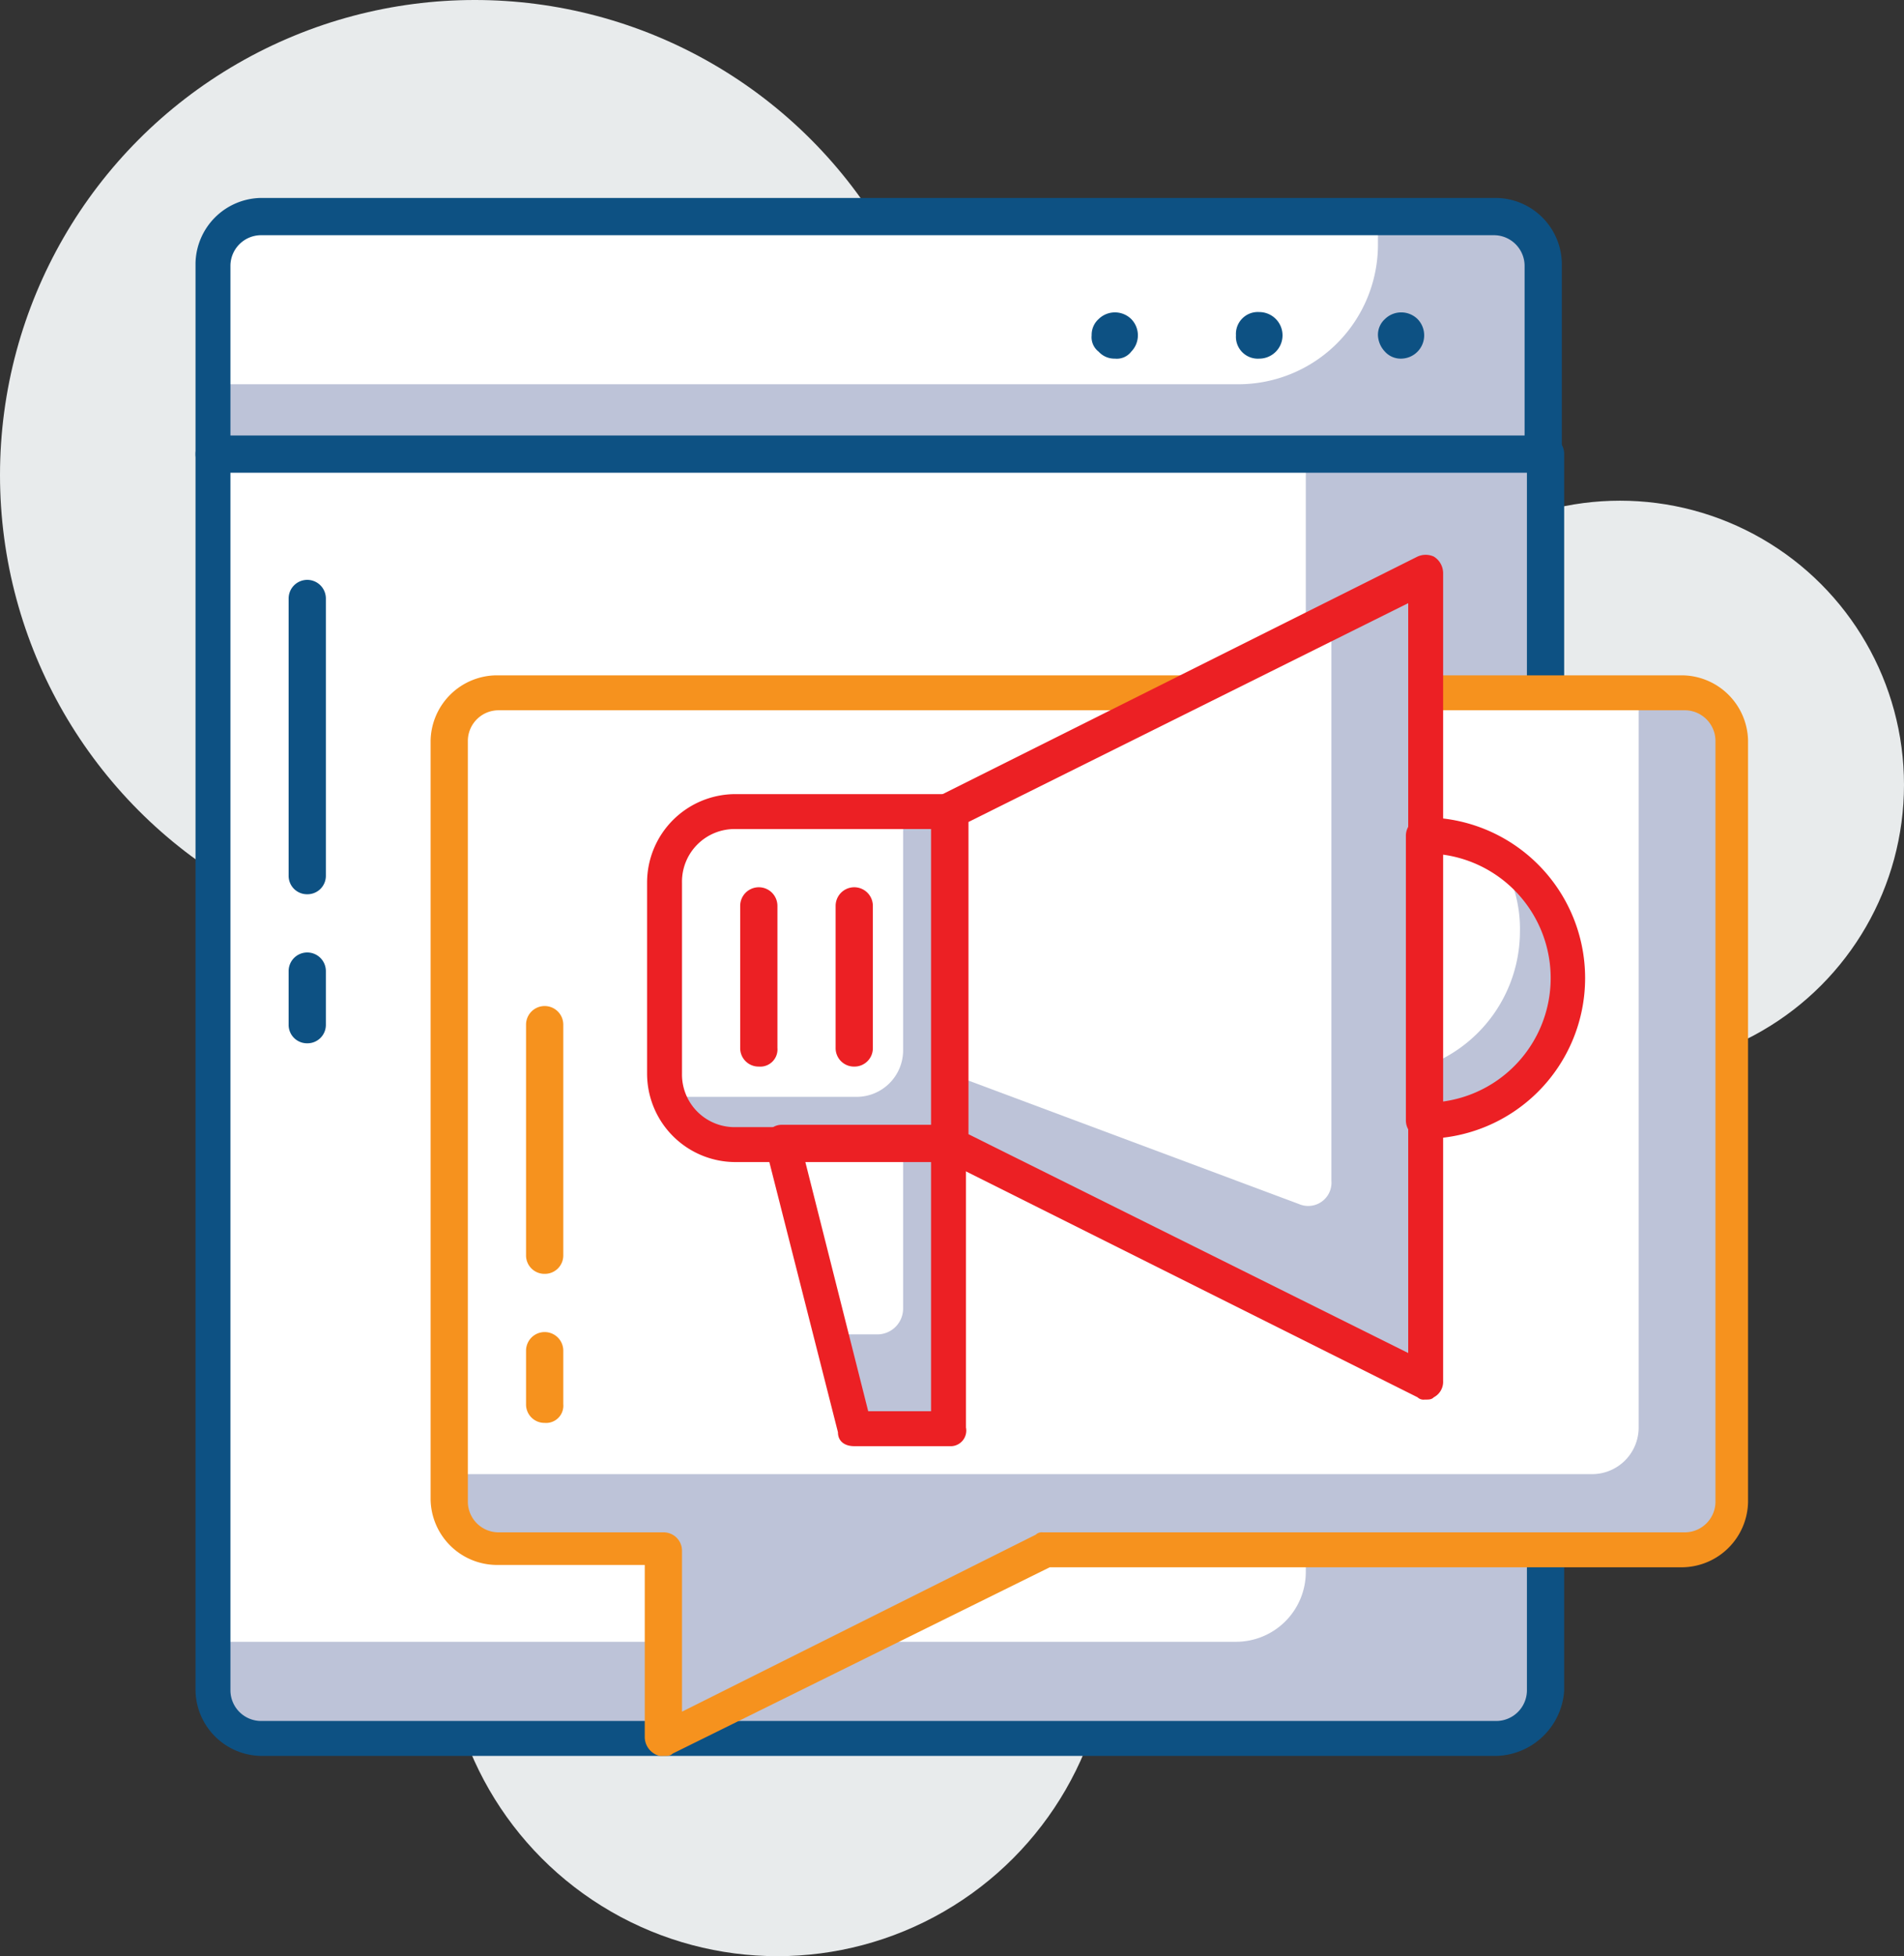
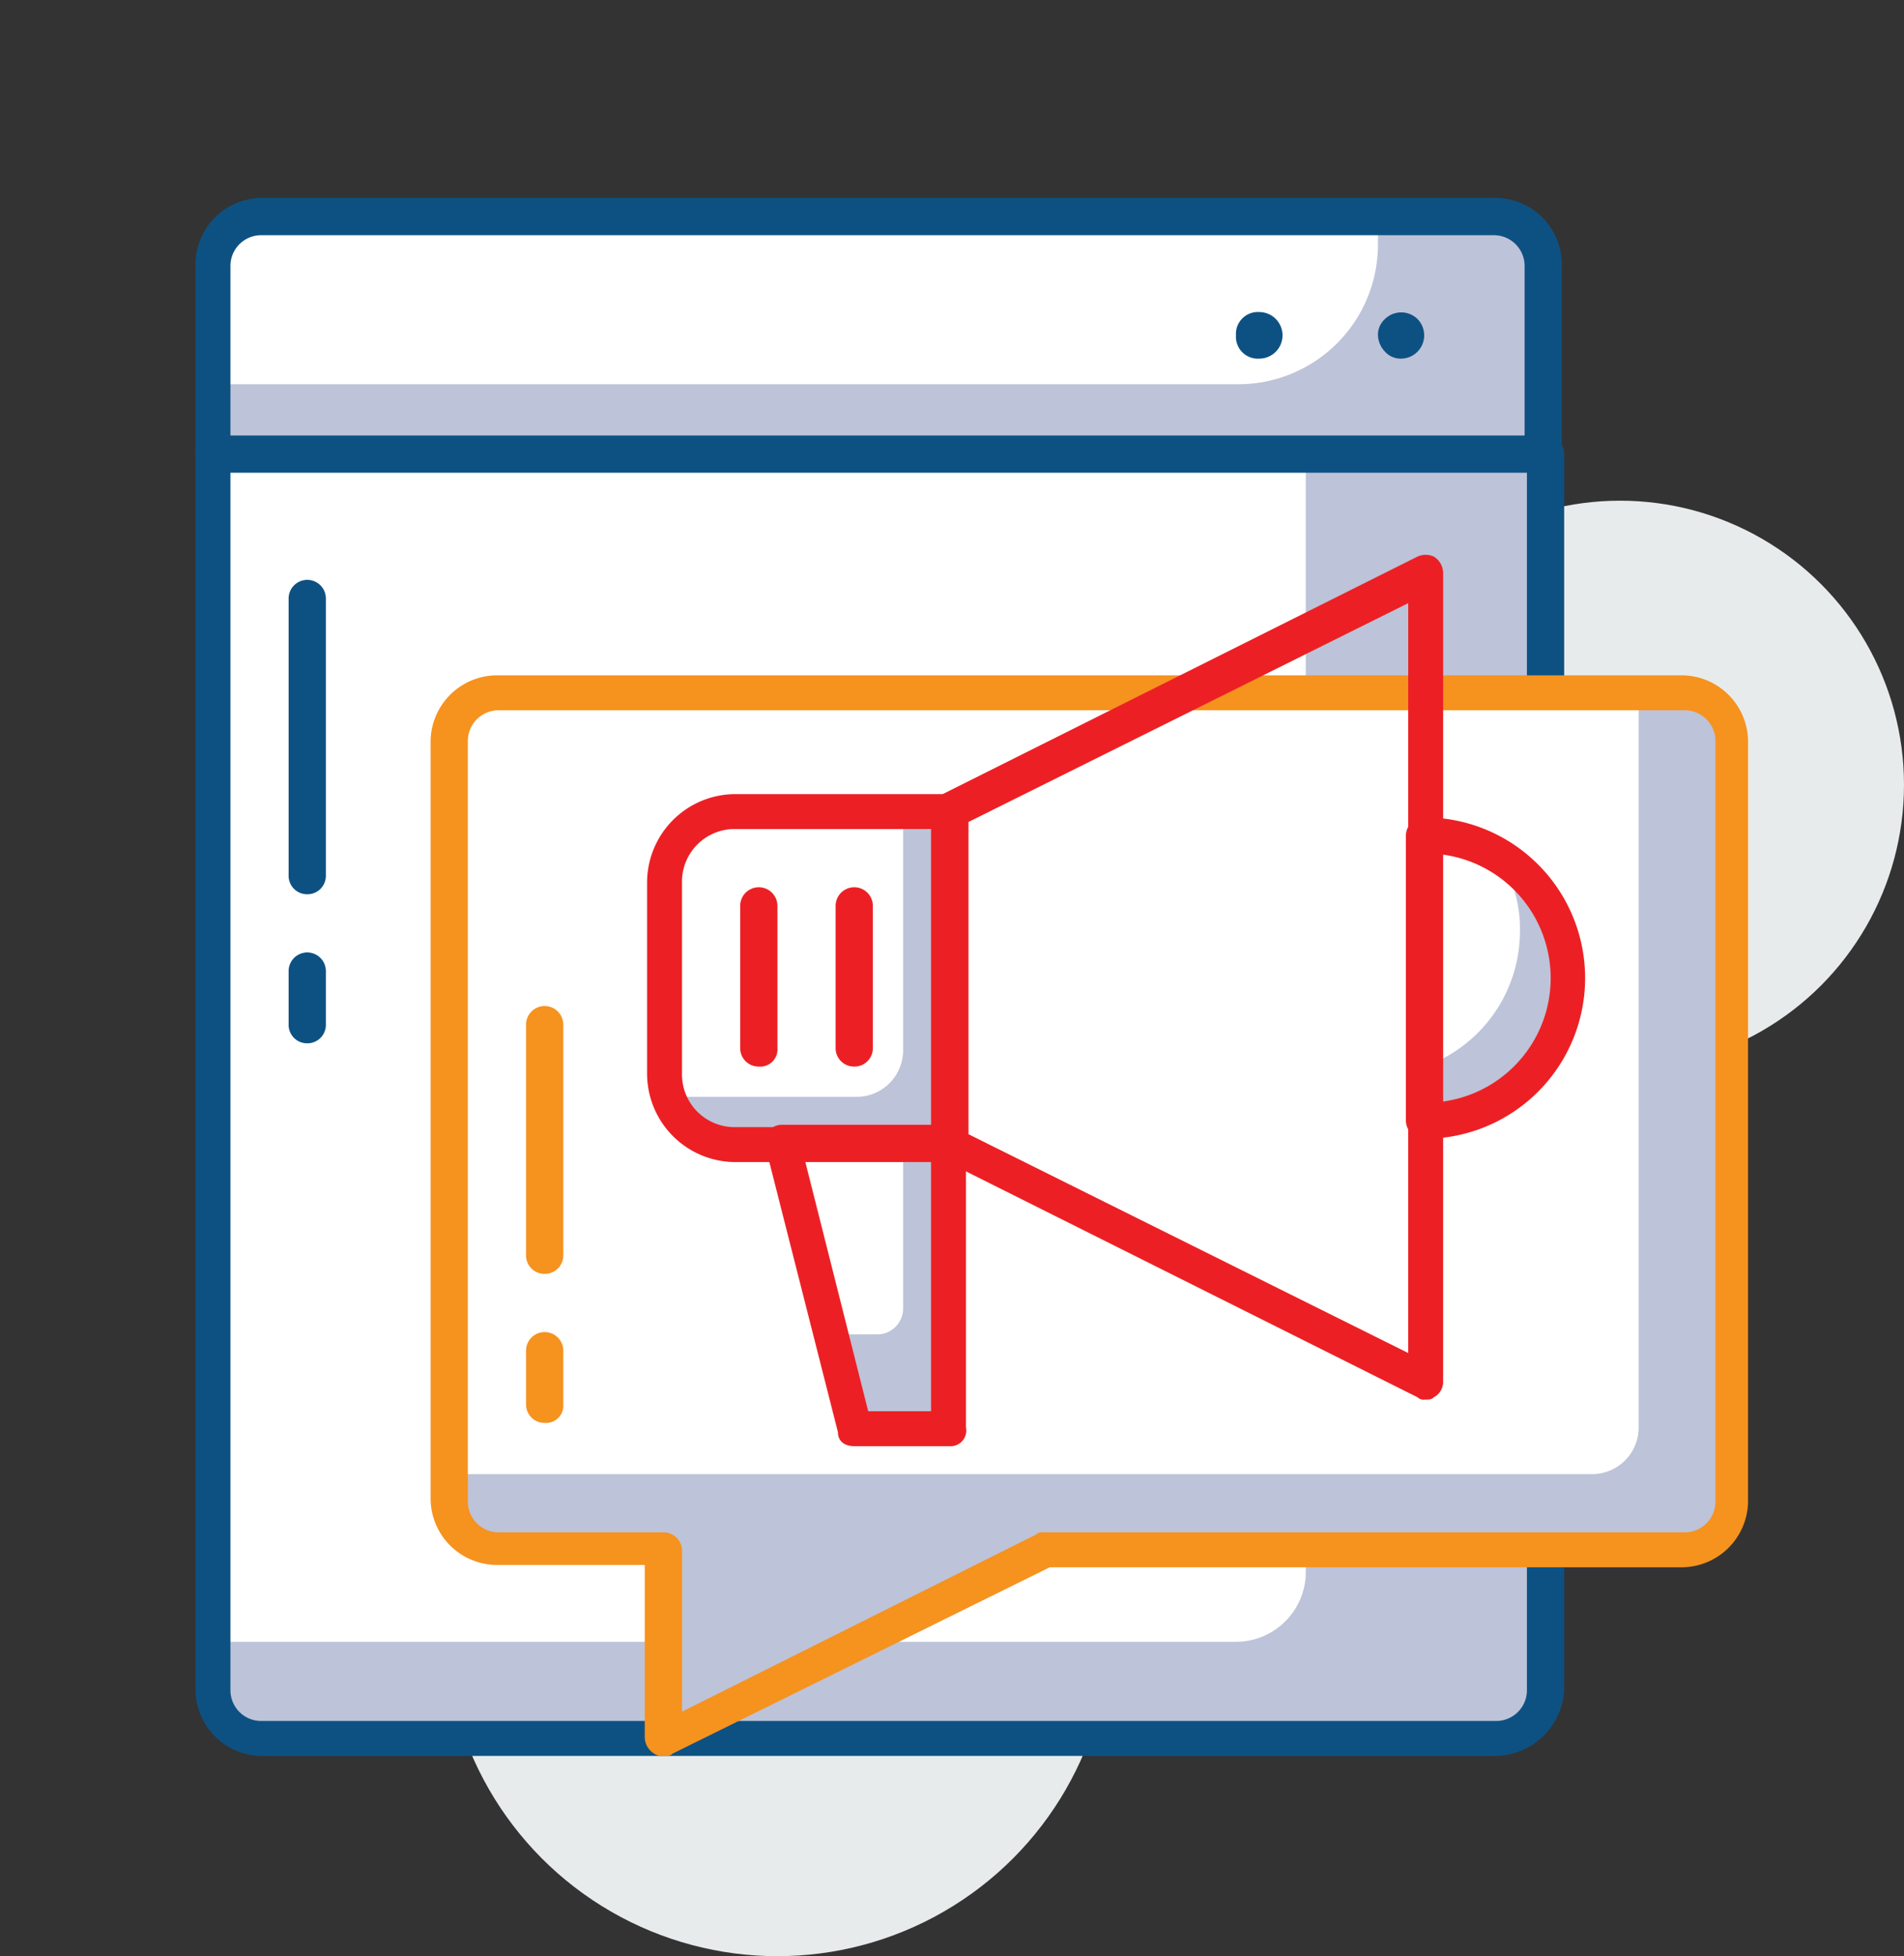
<svg xmlns="http://www.w3.org/2000/svg" id="layer_1" data-name="layer 1" viewBox="0 0 81.8 84">
  <rect x="0" y="0" width="81.8" height="84" fill="#333333" stroke="none" />
  <defs>
    <style>.cls-1{fill:#e8ebec;}.cls-2{fill:#bdc3d8;}.cls-3{fill:#fff;}.cls-4{fill:#0d5183;}.cls-5{fill:#f6921e;}.cls-6{fill:#ec2024;}</style>
  </defs>
  <circle class="cls-1" cx="33.4" cy="69.7" r="14.3" />
  <circle class="cls-1" cx="69.6" cy="33.7" r="12.2" />
-   <circle class="cls-1" cx="20.4" cy="20.4" r="20.4" />
  <path class="cls-2" d="M67.4,19.5H10.3V11.3a2,2,0,0,1,2-2H65.5a2,2,0,0,1,2,2v8.2Z" transform="translate(-1.1)" />
  <path class="cls-3" d="M54.3,16.5h-44V11.4a2,2,0,0,1,2-2h48v1.1A6,6,0,0,1,54.3,16.5Z" transform="translate(-1.1)" />
  <path class="cls-4" d="M61.3,15.4a.91.91,0,0,1-.7-.3,1.08,1.08,0,0,1-.3-.7.91.91,0,0,1,.3-.7,1,1,0,0,1,1.4,0,1,1,0,0,1-.7,1.7Z" transform="translate(-1.1)" />
  <path class="cls-4" d="M54.2,14.4a.94.94,0,0,1,1-1h0a1,1,0,0,1,1,1h0a1,1,0,0,1-1,1h0A.94.94,0,0,1,54.2,14.4Z" transform="translate(-1.1)" />
-   <path class="cls-4" d="M49,15.4a.91.91,0,0,1-.7-.3.78.78,0,0,1-.3-.7.91.91,0,0,1,.3-.7,1,1,0,0,1,1.4,0,1,1,0,0,1,0,1.4A.78.78,0,0,1,49,15.4Z" transform="translate(-1.1)" />
  <path class="cls-4" d="M67.4,20.3H10.3a.79.79,0,0,1-.8-.8V11.3a2.86,2.86,0,0,1,2.8-2.8H65.4a2.86,2.86,0,0,1,2.8,2.8v8.2A.79.79,0,0,1,67.4,20.3ZM11,18.8H66.6V11.4a1.32,1.32,0,0,0-1.3-1.3h-53A1.32,1.32,0,0,0,11,11.4Z" transform="translate(-1.1)" />
  <path class="cls-2" d="M67.4,19.5H10.3V72.6a2,2,0,0,0,2,2H65.5a2,2,0,0,0,2-2V19.5Z" transform="translate(-1.1)" />
  <path class="cls-3" d="M57.2,19.5h-47v51h44a3,3,0,0,0,3-3Z" transform="translate(-1.1)" />
  <path class="cls-4" d="M65.4,75.4H12.3a2.86,2.86,0,0,1-2.8-2.8V19.5a.79.79,0,0,1,.8-.8H67.5a.79.79,0,0,1,.8.8V72.6A3,3,0,0,1,65.4,75.4ZM11,20.3V72.6a1.32,1.32,0,0,0,1.3,1.3H65.4a1.32,1.32,0,0,0,1.3-1.3V20.3Z" transform="translate(-1.1)" />
  <path class="cls-2" d="M73.5,29.7h-51a2,2,0,0,0-2,2V64.4a2,2,0,0,0,2,2h7.1v8.2L46,66.5H73.6a2,2,0,0,0,2-2V31.8A2.11,2.11,0,0,0,73.5,29.7Z" transform="translate(-1.1)" />
  <path class="cls-3" d="M71.5,29.7h-49a2,2,0,0,0-2,2V63.3h49a2,2,0,0,0,2-2Z" transform="translate(-1.1)" />
  <path class="cls-5" d="M29.6,75.4a.6.6,0,0,1-.4-.1.84.84,0,0,1-.4-.7V67.2H22.4a2.86,2.86,0,0,1-2.8-2.8V31.8A2.86,2.86,0,0,1,22.4,29h51a2.86,2.86,0,0,1,2.8,2.8V64.5a2.86,2.86,0,0,1-2.8,2.8H46.2L30,75.3C29.9,75.4,29.8,75.4,29.6,75.4ZM22.5,30.5a1.32,1.32,0,0,0-1.3,1.3V64.5a1.32,1.32,0,0,0,1.3,1.3h7.1a.79.79,0,0,1,.8.8v6.9l15.2-7.6a.37.37,0,0,1,.3-.1H73.5a1.32,1.32,0,0,0,1.3-1.3V31.8a1.32,1.32,0,0,0-1.3-1.3Z" transform="translate(-1.1)" />
  <path class="cls-5" d="M24.5,54.7a.79.79,0,0,1-.8-.8V44a.8.8,0,0,1,1.6,0v9.9A.79.79,0,0,1,24.5,54.7Z" transform="translate(-1.1)" />
  <path class="cls-5" d="M24.5,61.1a.79.79,0,0,1-.8-.8V58a.8.8,0,0,1,1.6,0v2.3A.74.74,0,0,1,24.5,61.1Z" transform="translate(-1.1)" />
  <path class="cls-4" d="M14.3,38.4a.79.79,0,0,1-.8-.8V25.7a.8.8,0,1,1,1.6,0V37.6A.79.79,0,0,1,14.3,38.4Z" transform="translate(-1.1)" />
  <path class="cls-4" d="M14.3,44.8a.79.79,0,0,1-.8-.8V41.7a.8.8,0,0,1,1.6,0V44A.79.79,0,0,1,14.3,44.8Z" transform="translate(-1.1)" />
-   <polygon class="cls-2" points="61.2 24.6 40.8 34.8 40.8 49.1 61.2 59.3 61.2 24.6" />
-   <path class="cls-3" d="M58.2,26.7,41.9,34.9V46.1l15,5.6a1,1,0,0,0,1.4-1v-24Z" transform="translate(-1.1)" />
  <path class="cls-6" d="M62.3,60.1A.37.37,0,0,1,62,60L41.6,49.8a.67.67,0,0,1-.4-.7V34.8a.84.84,0,0,1,.4-.7L62,23.9a.85.85,0,0,1,.7,0,.84.84,0,0,1,.4.7V59.3a.75.75,0,0,1-.4.7C62.6,60.1,62.5,60.1,62.3,60.1ZM42.7,48.7l18.9,9.4V25.9L42.7,35.3Z" transform="translate(-1.1)" />
  <path class="cls-2" d="M41.9,49.1H32.7a3,3,0,0,1-3-3V37.8a3,3,0,0,1,3-3h9.2Z" transform="translate(-1.1)" />
  <path class="cls-3" d="M37.9,47.1H29.7V37.9a3,3,0,0,1,3-3h7.2V45.1A2,2,0,0,1,37.9,47.1Z" transform="translate(-1.1)" />
  <path class="cls-6" d="M41.9,49.9H32.7a3.8,3.8,0,0,1-3.8-3.8V37.9a3.8,3.8,0,0,1,3.8-3.8h9.2a.79.79,0,0,1,.8.8V49.2A.77.77,0,0,1,41.9,49.9ZM32.7,35.6a2.26,2.26,0,0,0-2.3,2.3v8.2a2.26,2.26,0,0,0,2.3,2.3h8.4V35.6Z" transform="translate(-1.1)" />
  <polygon class="cls-2" points="40.8 61.4 36.7 61.4 33.7 49.1 40.8 49.1 40.8 61.4" />
  <path class="cls-3" d="M38.8,57.3h-2l-2-8.2h5.1v7.1A1.11,1.11,0,0,1,38.8,57.3Z" transform="translate(-1.1)" />
  <path class="cls-6" d="M41.9,62.1H37.8c-.4,0-.7-.2-.7-.6L34,49.3a.88.88,0,0,1,.1-.7.71.71,0,0,1,.6-.3h7.1a.79.79,0,0,1,.8.8V61.3A.67.67,0,0,1,41.9,62.1Zm-3.5-1.5h2.7V49.9H35.7Z" transform="translate(-1.1)" />
  <path class="cls-3" d="M62.3,35.9V48.1a6.1,6.1,0,1,0,0-12.2Z" transform="translate(-1.1)" />
  <path class="cls-2" d="M65.5,36.8a5.71,5.71,0,0,1,.9,3.2,6.17,6.17,0,0,1-4.1,5.8v2.4a6.06,6.06,0,0,0,6.1-6.1A5.93,5.93,0,0,0,65.5,36.8Z" transform="translate(-1.1)" />
  <path class="cls-6" d="M62.3,48.9a.79.79,0,0,1-.8-.8V35.9a.79.79,0,0,1,.8-.8,6.9,6.9,0,1,1,0,13.8Zm.8-12.2V47.3a5.35,5.35,0,0,0,0-10.6Z" transform="translate(-1.1)" />
  <path class="cls-6" d="M37.8,45.8A.79.79,0,0,1,37,45V38.9a.8.8,0,1,1,1.6,0V45A.79.79,0,0,1,37.8,45.8Z" transform="translate(-1.1)" />
  <path class="cls-6" d="M33.7,45.8a.79.79,0,0,1-.8-.8V38.9a.8.8,0,0,1,1.6,0V45A.74.74,0,0,1,33.7,45.8Z" transform="translate(-1.1)" />
</svg>